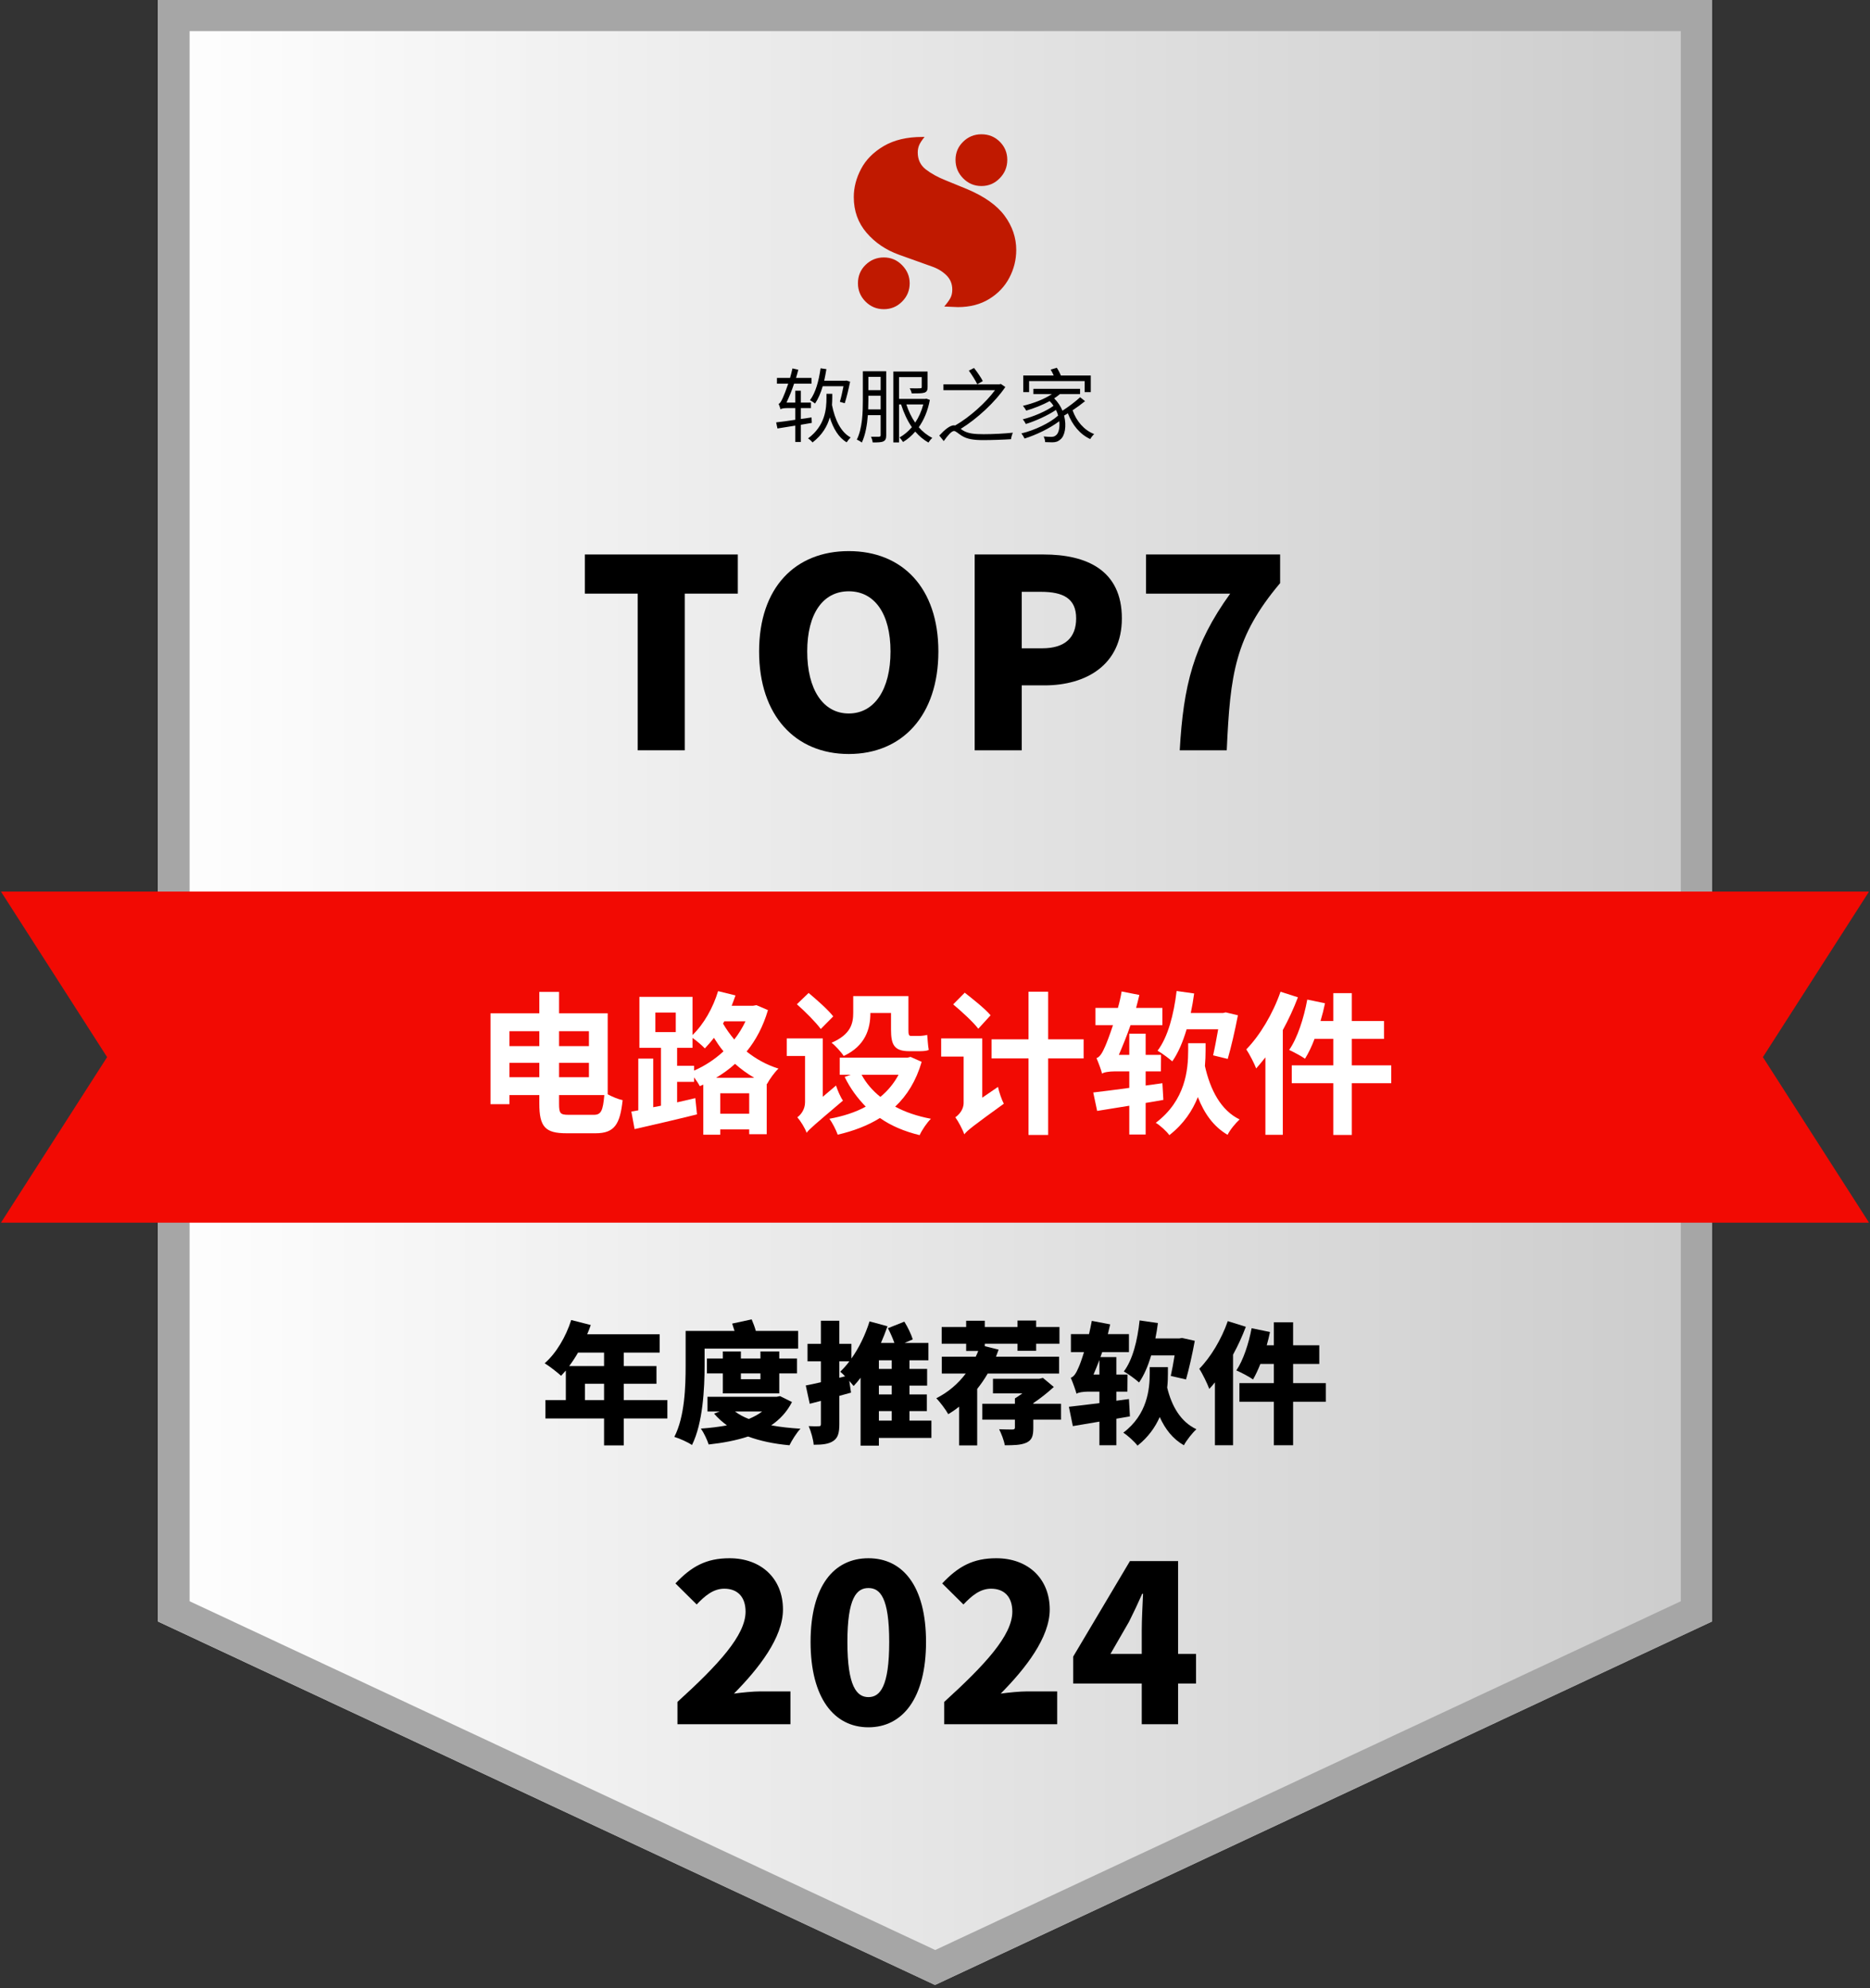
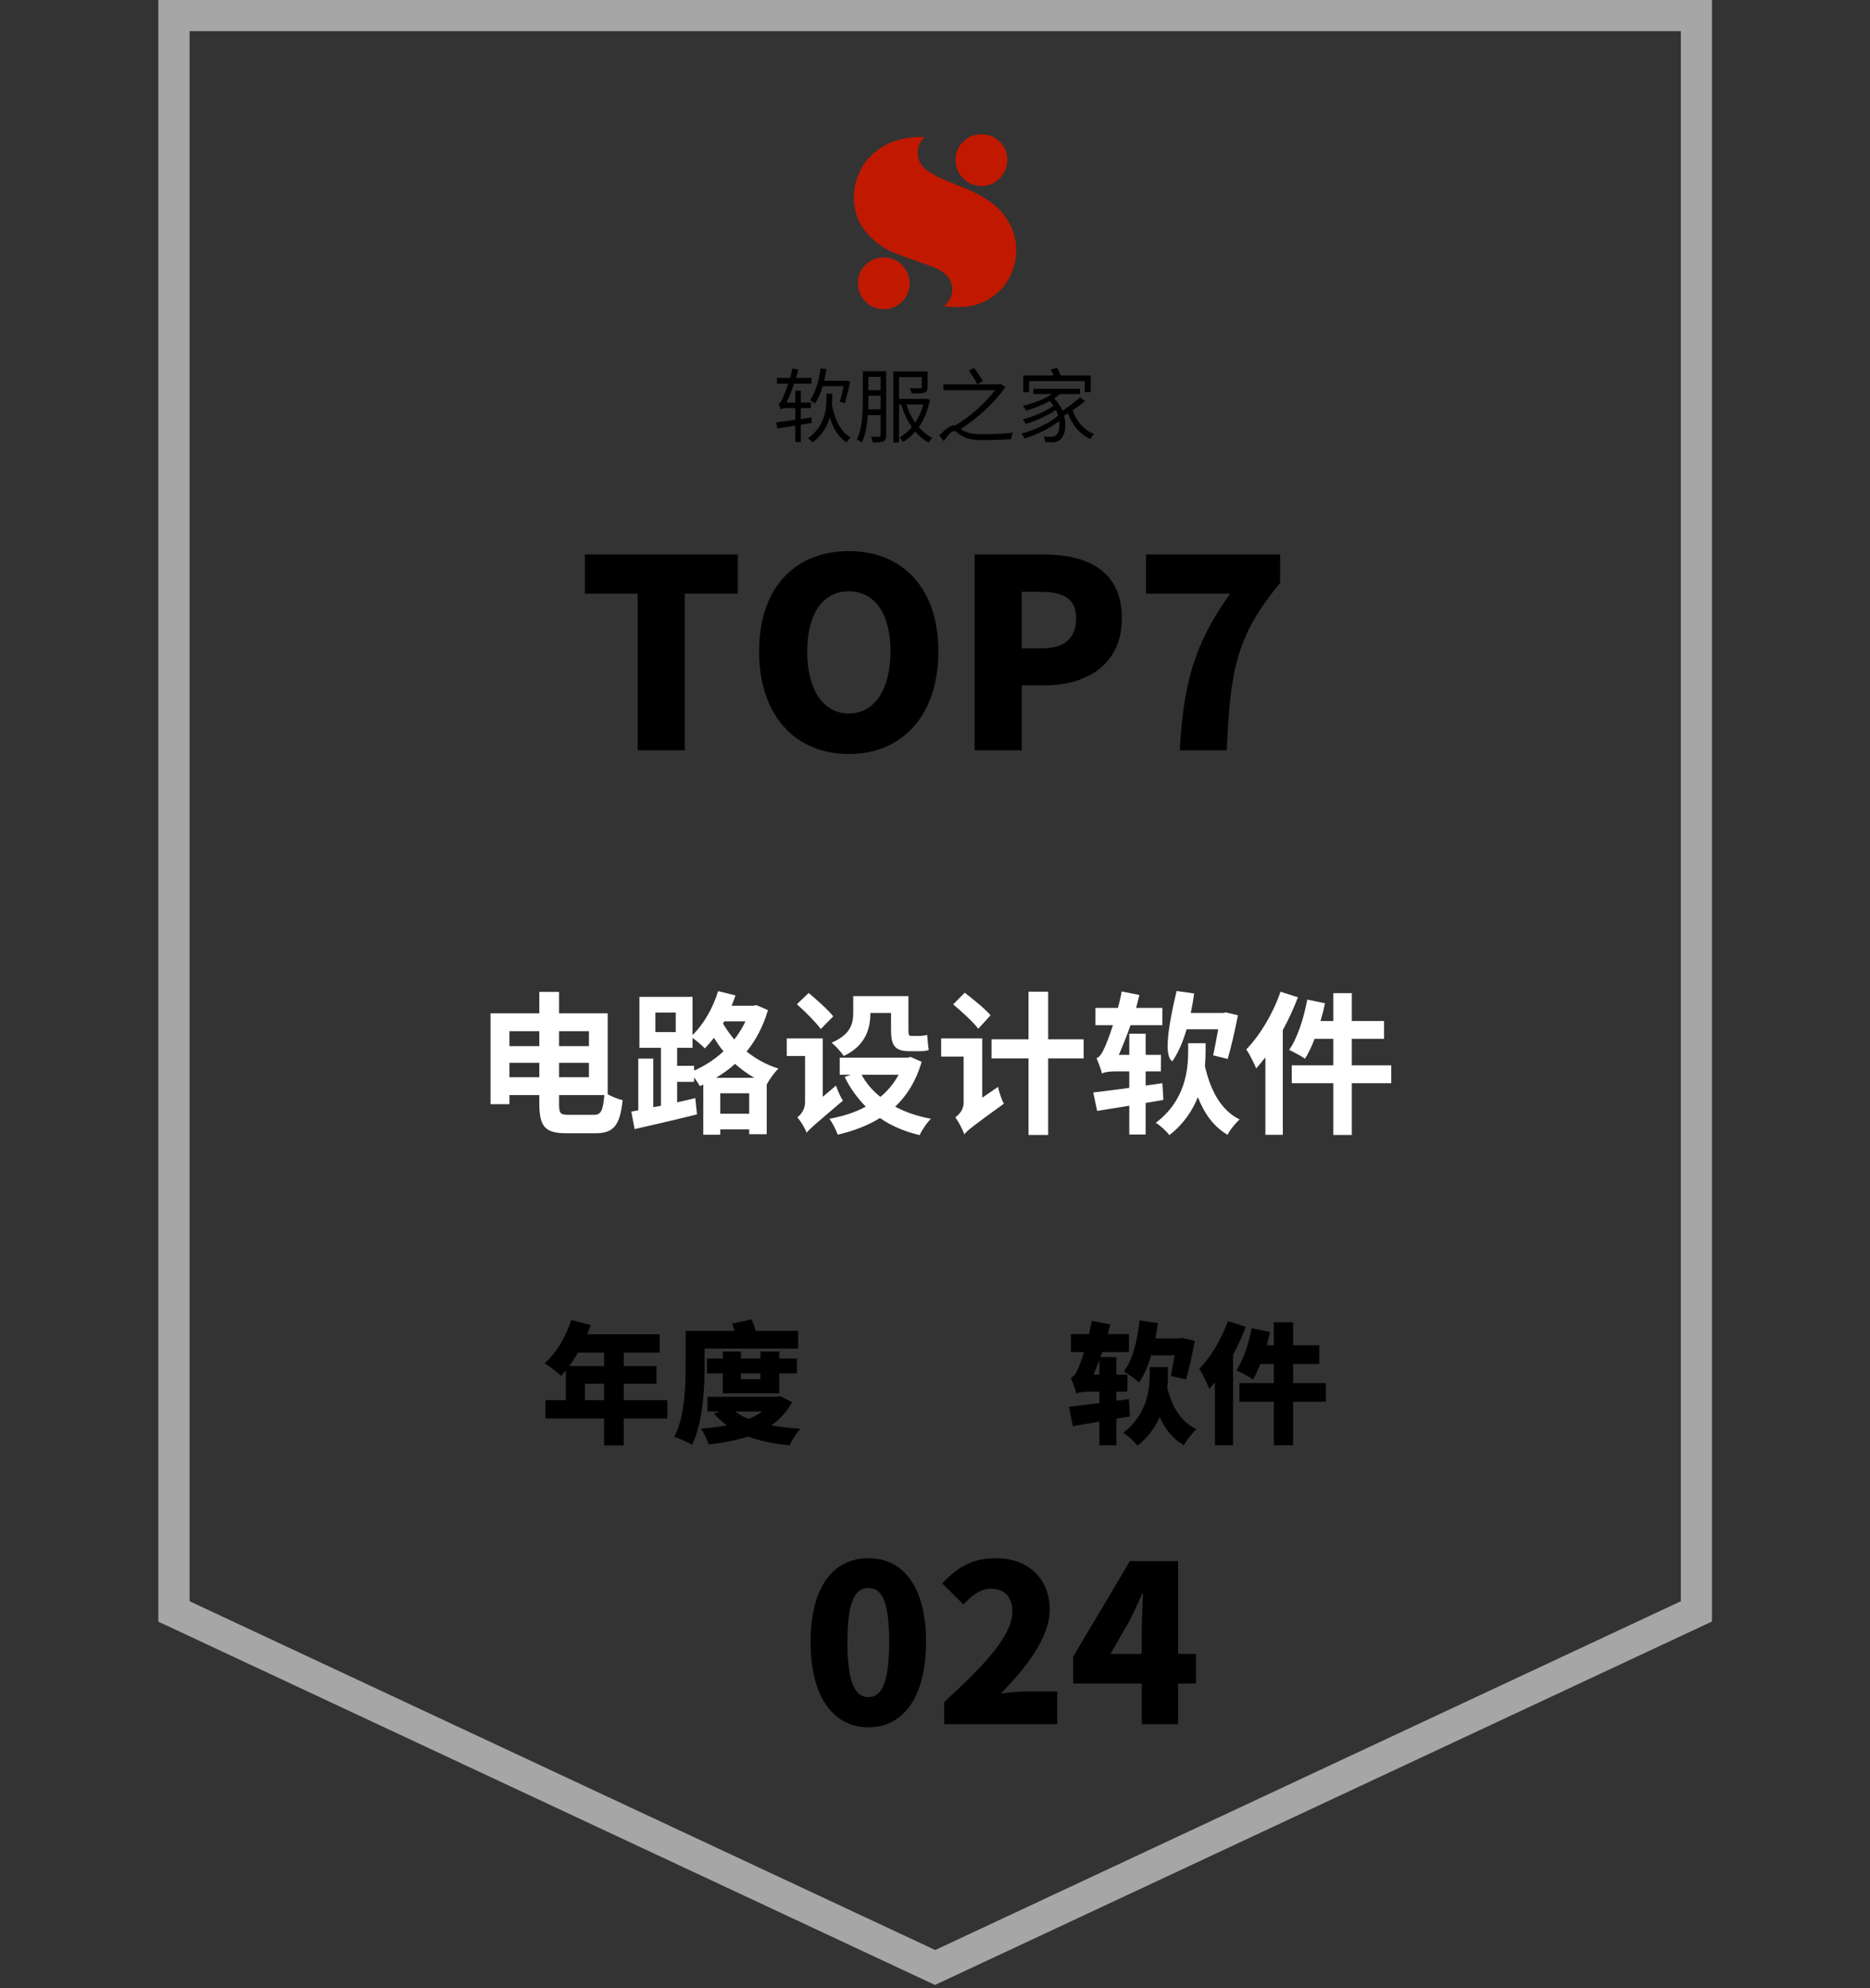
<svg xmlns="http://www.w3.org/2000/svg" width="600" zoomAndPan="magnify" viewBox="0 0 450 478.5" height="638" preserveAspectRatio="xMidYMid meet" version="1.0">
  <rect x="0" y="0" width="450" height="478.5" fill="#333333" stroke="none" />
  <defs>
    <g />
    <clipPath id="3925edf6fc">
      <path d="M 38.035 0 L 411.965 0 L 411.965 477.637 L 38.035 477.637 Z M 38.035 0 " clip-rule="nonzero" />
    </clipPath>
    <clipPath id="9d8c0208f7">
-       <path d="M 411.965 390.242 L 411.965 0 L 38.035 0 L 38.035 390.242 L 225 477.711 Z M 411.965 390.242 " clip-rule="nonzero" />
-     </clipPath>
+       </clipPath>
    <linearGradient x1="163.525" gradientTransform="matrix(0, 1.461, -1.461, 0, 411.964, -0.001)" y1="0" x2="163.525" gradientUnits="userSpaceOnUse" y2="256" id="e4837efa80">
      <stop stop-opacity="1" stop-color="rgb(79.999%, 79.999%, 79.999%)" offset="0" />
      <stop stop-opacity="1" stop-color="rgb(80.154%, 80.154%, 80.154%)" offset="0.016" />
      <stop stop-opacity="1" stop-color="rgb(80.467%, 80.467%, 80.467%)" offset="0.031" />
      <stop stop-opacity="1" stop-color="rgb(80.78%, 80.78%, 80.78%)" offset="0.047" />
      <stop stop-opacity="1" stop-color="rgb(81.093%, 81.093%, 81.093%)" offset="0.062" />
      <stop stop-opacity="1" stop-color="rgb(81.406%, 81.406%, 81.406%)" offset="0.078" />
      <stop stop-opacity="1" stop-color="rgb(81.717%, 81.717%, 81.717%)" offset="0.094" />
      <stop stop-opacity="1" stop-color="rgb(82.03%, 82.03%, 82.03%)" offset="0.109" />
      <stop stop-opacity="1" stop-color="rgb(82.343%, 82.343%, 82.343%)" offset="0.125" />
      <stop stop-opacity="1" stop-color="rgb(82.655%, 82.655%, 82.655%)" offset="0.141" />
      <stop stop-opacity="1" stop-color="rgb(82.968%, 82.968%, 82.968%)" offset="0.156" />
      <stop stop-opacity="1" stop-color="rgb(83.279%, 83.279%, 83.279%)" offset="0.172" />
      <stop stop-opacity="1" stop-color="rgb(83.592%, 83.592%, 83.592%)" offset="0.188" />
      <stop stop-opacity="1" stop-color="rgb(83.905%, 83.905%, 83.905%)" offset="0.203" />
      <stop stop-opacity="1" stop-color="rgb(84.218%, 84.218%, 84.218%)" offset="0.219" />
      <stop stop-opacity="1" stop-color="rgb(84.531%, 84.531%, 84.531%)" offset="0.234" />
      <stop stop-opacity="1" stop-color="rgb(84.842%, 84.842%, 84.842%)" offset="0.25" />
      <stop stop-opacity="1" stop-color="rgb(85.155%, 85.155%, 85.155%)" offset="0.266" />
      <stop stop-opacity="1" stop-color="rgb(85.468%, 85.468%, 85.468%)" offset="0.281" />
      <stop stop-opacity="1" stop-color="rgb(85.78%, 85.78%, 85.78%)" offset="0.297" />
      <stop stop-opacity="1" stop-color="rgb(86.093%, 86.093%, 86.093%)" offset="0.312" />
      <stop stop-opacity="1" stop-color="rgb(86.404%, 86.404%, 86.404%)" offset="0.328" />
      <stop stop-opacity="1" stop-color="rgb(86.717%, 86.717%, 86.717%)" offset="0.344" />
      <stop stop-opacity="1" stop-color="rgb(87.03%, 87.03%, 87.03%)" offset="0.359" />
      <stop stop-opacity="1" stop-color="rgb(87.343%, 87.343%, 87.343%)" offset="0.375" />
      <stop stop-opacity="1" stop-color="rgb(87.656%, 87.656%, 87.656%)" offset="0.391" />
      <stop stop-opacity="1" stop-color="rgb(87.967%, 87.967%, 87.967%)" offset="0.406" />
      <stop stop-opacity="1" stop-color="rgb(88.28%, 88.28%, 88.28%)" offset="0.422" />
      <stop stop-opacity="1" stop-color="rgb(88.593%, 88.593%, 88.593%)" offset="0.438" />
      <stop stop-opacity="1" stop-color="rgb(88.905%, 88.905%, 88.905%)" offset="0.453" />
      <stop stop-opacity="1" stop-color="rgb(89.218%, 89.218%, 89.218%)" offset="0.469" />
      <stop stop-opacity="1" stop-color="rgb(89.529%, 89.529%, 89.529%)" offset="0.484" />
      <stop stop-opacity="1" stop-color="rgb(89.842%, 89.842%, 89.842%)" offset="0.5" />
      <stop stop-opacity="1" stop-color="rgb(90.155%, 90.155%, 90.155%)" offset="0.516" />
      <stop stop-opacity="1" stop-color="rgb(90.468%, 90.468%, 90.468%)" offset="0.531" />
      <stop stop-opacity="1" stop-color="rgb(90.781%, 90.781%, 90.781%)" offset="0.547" />
      <stop stop-opacity="1" stop-color="rgb(91.092%, 91.092%, 91.092%)" offset="0.562" />
      <stop stop-opacity="1" stop-color="rgb(91.405%, 91.405%, 91.405%)" offset="0.578" />
      <stop stop-opacity="1" stop-color="rgb(91.718%, 91.718%, 91.718%)" offset="0.594" />
      <stop stop-opacity="1" stop-color="rgb(92.03%, 92.03%, 92.03%)" offset="0.609" />
      <stop stop-opacity="1" stop-color="rgb(92.343%, 92.343%, 92.343%)" offset="0.625" />
      <stop stop-opacity="1" stop-color="rgb(92.654%, 92.654%, 92.654%)" offset="0.641" />
      <stop stop-opacity="1" stop-color="rgb(92.967%, 92.967%, 92.967%)" offset="0.656" />
      <stop stop-opacity="1" stop-color="rgb(93.28%, 93.28%, 93.28%)" offset="0.672" />
      <stop stop-opacity="1" stop-color="rgb(93.593%, 93.593%, 93.593%)" offset="0.688" />
      <stop stop-opacity="1" stop-color="rgb(93.904%, 93.904%, 93.904%)" offset="0.703" />
      <stop stop-opacity="1" stop-color="rgb(94.217%, 94.217%, 94.217%)" offset="0.719" />
      <stop stop-opacity="1" stop-color="rgb(94.53%, 94.53%, 94.53%)" offset="0.734" />
      <stop stop-opacity="1" stop-color="rgb(94.843%, 94.843%, 94.843%)" offset="0.75" />
      <stop stop-opacity="1" stop-color="rgb(95.155%, 95.155%, 95.155%)" offset="0.766" />
      <stop stop-opacity="1" stop-color="rgb(95.467%, 95.467%, 95.467%)" offset="0.781" />
      <stop stop-opacity="1" stop-color="rgb(95.779%, 95.779%, 95.779%)" offset="0.797" />
      <stop stop-opacity="1" stop-color="rgb(96.092%, 96.092%, 96.092%)" offset="0.812" />
      <stop stop-opacity="1" stop-color="rgb(96.405%, 96.405%, 96.405%)" offset="0.828" />
      <stop stop-opacity="1" stop-color="rgb(96.718%, 96.718%, 96.718%)" offset="0.844" />
      <stop stop-opacity="1" stop-color="rgb(97.029%, 97.029%, 97.029%)" offset="0.859" />
      <stop stop-opacity="1" stop-color="rgb(97.342%, 97.342%, 97.342%)" offset="0.875" />
      <stop stop-opacity="1" stop-color="rgb(97.655%, 97.655%, 97.655%)" offset="0.891" />
      <stop stop-opacity="1" stop-color="rgb(97.968%, 97.968%, 97.968%)" offset="0.906" />
      <stop stop-opacity="1" stop-color="rgb(98.28%, 98.28%, 98.28%)" offset="0.922" />
      <stop stop-opacity="1" stop-color="rgb(98.592%, 98.592%, 98.592%)" offset="0.938" />
      <stop stop-opacity="1" stop-color="rgb(98.904%, 98.904%, 98.904%)" offset="0.953" />
      <stop stop-opacity="1" stop-color="rgb(99.217%, 99.217%, 99.217%)" offset="0.969" />
      <stop stop-opacity="1" stop-color="rgb(99.53%, 99.53%, 99.53%)" offset="0.984" />
      <stop stop-opacity="1" stop-color="rgb(99.843%, 99.843%, 99.843%)" offset="1" />
    </linearGradient>
    <clipPath id="2f9d067ce7">
      <path d="M 38.105 0 L 411.965 0 L 411.965 478 L 38.105 478 Z M 38.105 0 " clip-rule="nonzero" />
    </clipPath>
    <clipPath id="1bbe1272a8">
      <path d="M 411.965 390.242 L 411.965 0 L 38.035 0 L 38.035 390.242 L 225 477.707 Z M 411.965 390.242 " clip-rule="nonzero" />
    </clipPath>
    <clipPath id="037a71ba4d">
      <path d="M 0.234 214.57 L 449.766 214.57 L 449.766 294.25 L 0.234 294.25 Z M 0.234 214.57 " clip-rule="nonzero" />
    </clipPath>
    <clipPath id="8433180d7d">
-       <path d="M 449.766 214.57 L 0.234 214.57 L 25.773 254.41 L 0.234 294.25 L 449.766 294.25 L 424.227 254.41 Z M 449.766 214.57 " clip-rule="nonzero" />
-     </clipPath>
+       </clipPath>
  </defs>
  <g clip-path="url(#3925edf6fc)">
    <g clip-path="url(#9d8c0208f7)">
      <path fill="url(#e4837efa80)" d="M 411.965 0 L 38.035 0 L 38.035 477.637 L 411.965 477.637 Z M 411.965 0 " fill-rule="nonzero" />
    </g>
  </g>
  <g clip-path="url(#2f9d067ce7)">
    <g clip-path="url(#1bbe1272a8)">
      <path stroke-linecap="butt" transform="matrix(0, 0.749, -0.749, 0, 411.964, 0)" fill="none" stroke-linejoin="miter" d="M 520.866 -0.001 L -0.001 -0.001 L -0.001 499.092 L 520.866 499.092 L 637.608 249.545 Z M 520.866 -0.001 " stroke="#a6a6a6" stroke-width="20" stroke-opacity="1" stroke-miterlimit="4" />
    </g>
  </g>
  <g clip-path="url(#037a71ba4d)">
    <g clip-path="url(#8433180d7d)">
      <path fill="#f20a03" d="M 0.234 214.57 L 449.691 214.57 L 449.691 294.25 L 0.234 294.25 Z M 0.234 214.57 " fill-opacity="1" fill-rule="nonzero" />
    </g>
  </g>
  <g fill="#000000" fill-opacity="1">
    <g transform="translate(138.907, 180.57)">
      <g>
        <path d="M 14.547 0 L 25.875 0 L 25.875 -37.703 L 38.641 -37.703 L 38.641 -47.125 L 1.828 -47.125 L 1.828 -37.703 L 14.547 -37.703 Z M 14.547 0 " />
      </g>
    </g>
  </g>
  <g fill="#000000" fill-opacity="1">
    <g transform="translate(179.39, 180.57)">
      <g>
        <path d="M 24.859 0.891 C 37.703 0.891 46.422 -8.344 46.422 -23.781 C 46.422 -39.156 37.703 -47.938 24.859 -47.938 C 12.016 -47.938 3.281 -39.219 3.281 -23.781 C 3.281 -8.344 12.016 0.891 24.859 0.891 Z M 24.859 -8.859 C 18.656 -8.859 14.859 -14.672 14.859 -23.781 C 14.859 -32.891 18.656 -38.266 24.859 -38.266 C 31.062 -38.266 34.906 -32.891 34.906 -23.781 C 34.906 -14.672 31.062 -8.859 24.859 -8.859 Z M 24.859 -8.859 " />
      </g>
    </g>
  </g>
  <g fill="#000000" fill-opacity="1">
    <g transform="translate(229.109, 180.57)">
      <g>
        <path d="M 5.438 0 L 16.766 0 L 16.766 -15.625 L 22.266 -15.625 C 32.25 -15.625 40.859 -20.562 40.859 -31.75 C 40.859 -43.391 32.328 -47.125 22.016 -47.125 L 5.438 -47.125 Z M 16.766 -24.547 L 16.766 -38.141 L 21.375 -38.141 C 26.812 -38.141 29.859 -36.5 29.859 -31.75 C 29.859 -27.141 27.203 -24.547 21.688 -24.547 Z M 16.766 -24.547 " />
      </g>
    </g>
  </g>
  <g fill="#000000" fill-opacity="1">
    <g transform="translate(272.566, 180.57)">
      <g>
        <path d="M 11.328 0 L 22.641 0 C 23.469 -18.406 24.609 -27.328 35.484 -40.234 L 35.484 -47.125 L 3.219 -47.125 L 3.219 -37.703 L 23.469 -37.703 C 14.609 -25.422 12.203 -15.5 11.328 0 Z M 11.328 0 " />
      </g>
    </g>
  </g>
  <g fill="#ffffff" fill-opacity="1">
    <g transform="translate(113.846, 269.922)">
      <g>
        <path d="M 22.984 -1.625 C 20.938 -1.625 20.688 -2 20.688 -4.297 L 20.688 -6.375 L 31.578 -6.375 C 31.25 -2.594 30.797 -1.625 29.062 -1.625 Z M 8.75 -10.672 L 8.75 -14.125 L 15.938 -14.125 L 15.938 -10.672 Z M 15.938 -21.75 L 15.938 -18.156 L 8.75 -18.156 L 8.75 -21.75 Z M 27.875 -14.125 L 27.875 -10.672 L 20.688 -10.672 L 20.688 -14.125 Z M 27.875 -21.75 L 27.875 -18.156 L 20.688 -18.156 L 20.688 -21.75 Z M 32.391 -26.062 L 20.688 -26.062 L 20.688 -31.203 L 15.938 -31.203 L 15.938 -26.062 L 4.188 -26.062 L 4.188 -4.188 L 8.75 -4.188 L 8.75 -6.375 L 15.938 -6.375 L 15.938 -4.344 C 15.938 1.297 17.375 2.812 22.453 2.812 L 29.5 2.812 C 34.016 2.812 35.359 0.672 35.984 -5.156 C 34.906 -5.375 33.5 -5.969 32.391 -6.562 Z M 32.391 -26.062 " />
      </g>
    </g>
  </g>
  <g fill="#ffffff" fill-opacity="1">
    <g transform="translate(150.897, 269.922)">
      <g>
        <path d="M 21.422 -10.531 C 23.047 -11.531 24.578 -12.594 25.984 -13.891 C 27.391 -12.641 28.906 -11.531 30.609 -10.531 Z M 22.422 -1.891 L 22.422 -6.812 L 29.391 -6.812 L 29.391 -1.891 Z M 16.125 -13.422 L 12.047 -13.422 L 12.047 -17.75 L 15.75 -17.75 L 15.75 -20.125 C 16.75 -19.453 18.094 -18.266 18.719 -17.609 C 19.453 -18.391 20.203 -19.234 20.906 -20.156 C 21.578 -19.094 22.312 -17.969 23.203 -16.906 C 21.125 -14.969 18.672 -13.375 16.125 -12.266 Z M 6.812 -26.234 L 11.719 -26.234 L 11.719 -21.531 L 6.812 -21.531 Z M 28.5 -24.125 C 27.766 -22.578 26.875 -21.125 25.797 -19.75 C 24.75 -21.016 23.828 -22.312 23.094 -23.578 L 23.391 -24.125 Z M 31.125 -28.016 L 30.359 -27.875 L 25.172 -27.875 C 25.5 -28.688 25.797 -29.531 26.094 -30.359 L 21.906 -31.391 C 20.688 -27.359 18.453 -23.422 15.75 -20.828 L 15.75 -30.016 L 2.969 -30.016 L 2.969 -17.75 L 8.156 -17.75 L 8.156 -3.812 L 6.297 -3.453 L 6.297 -15.156 L 2.703 -15.156 L 2.703 -2.703 L 1.031 -2.406 L 1.812 1.812 C 6 0.859 11.641 -0.438 16.828 -1.734 L 16.422 -5.641 L 12.047 -4.625 L 12.047 -9.562 L 16.125 -9.562 L 16.125 -10.641 C 16.641 -9.938 17.203 -9.125 17.5 -8.531 L 18.344 -8.891 L 18.344 3.156 L 22.422 3.156 L 22.422 1.891 L 29.391 1.891 L 29.391 3.047 L 33.609 3.047 L 33.609 -9.078 L 33.688 -9.047 C 34.281 -10.188 35.547 -11.938 36.438 -12.75 C 33.469 -13.672 30.906 -15.156 28.766 -16.859 C 31.016 -19.609 32.766 -22.938 33.906 -26.828 Z M 31.125 -28.016 " />
      </g>
    </g>
  </g>
  <g fill="#ffffff" fill-opacity="1">
    <g transform="translate(187.948, 269.922)">
      <g>
        <path d="M 21.5 -26.125 L 26.469 -26.125 L 26.469 -22.156 C 26.469 -18.5 27.203 -16.938 30.875 -16.938 L 33.25 -16.938 C 34.062 -16.938 34.953 -16.969 35.547 -17.234 C 35.359 -18.234 35.281 -19.75 35.172 -20.859 C 34.688 -20.719 33.766 -20.609 33.172 -20.609 L 31.281 -20.609 C 30.719 -20.609 30.656 -21.047 30.656 -22.125 L 30.656 -30.203 L 17.375 -30.203 L 17.375 -26.203 C 17.375 -23.641 16.828 -20.984 12.156 -18.969 C 12.969 -18.391 14.562 -16.641 15.078 -15.781 C 20.344 -18.234 21.5 -22.391 21.5 -26.062 Z M 12.562 -25.312 C 11.344 -26.906 8.594 -29.312 6.641 -30.953 L 3.812 -28.234 C 5.781 -26.5 8.375 -23.906 9.562 -22.281 Z M 10.047 -5.969 L 10.047 -20.016 L 1.375 -20.016 L 1.375 -15.781 L 5.781 -15.781 L 5.781 -4.672 C 5.781 -2.891 4.75 -1.625 3.922 -1.031 C 4.672 -0.188 5.812 1.625 6.156 2.703 C 6.812 1.812 8.047 0.781 14.906 -5.047 C 14.344 -5.812 13.609 -7.484 13.234 -8.672 Z M 28.281 -11.266 C 27.172 -9.188 25.688 -7.406 23.906 -5.938 C 22.016 -7.453 20.453 -9.266 19.391 -11.266 Z M 31.172 -15.562 L 30.422 -15.375 L 14.125 -15.375 L 14.125 -11.266 L 16.797 -11.266 L 15.312 -10.75 C 16.641 -8 18.391 -5.641 20.391 -3.594 C 17.828 -2.188 14.859 -1.266 11.641 -0.672 C 12.344 0.266 13.234 2 13.641 3.156 C 17.422 2.266 20.828 1 23.797 -0.859 C 26.5 1.031 29.688 2.375 33.359 3.266 C 33.906 2.031 35.094 0.297 36.062 -0.672 C 32.797 -1.297 29.906 -2.266 27.469 -3.594 C 30.312 -6.266 32.5 -9.781 33.844 -14.375 Z M 31.172 -15.562 " />
      </g>
    </g>
  </g>
  <g fill="#ffffff" fill-opacity="1">
    <g transform="translate(224.999, 269.922)">
      <g>
        <path d="M 13.375 -25.578 C 12.078 -27.125 9.188 -29.422 7.156 -31.016 L 4.375 -28.203 C 6.453 -26.469 9.156 -23.984 10.422 -22.344 Z M 11.375 -5.75 L 11.375 -20.016 L 1.484 -20.016 L 1.484 -15.641 L 6.891 -15.641 L 6.891 -4.484 C 6.891 -2.812 5.703 -1.594 4.891 -1.031 C 5.594 -0.078 6.672 1.922 7.047 3.078 C 7.75 2.156 9.125 1.078 16.562 -4.297 C 16.078 -5.188 15.422 -7.078 15.156 -8.344 Z M 35.766 -19.797 L 27.234 -19.797 L 27.234 -31.25 L 22.5 -31.25 L 22.5 -19.797 L 13.609 -19.797 L 13.609 -15.203 L 22.5 -15.203 L 22.5 3.219 L 27.234 3.219 L 27.234 -15.203 L 35.766 -15.203 Z M 35.766 -19.797 " />
      </g>
    </g>
  </g>
  <g fill="#ffffff" fill-opacity="1">
    <g transform="translate(262.05, 269.922)">
      <g>
-         <path d="M 31.094 -22.203 C 30.688 -19.906 30.25 -17.562 29.875 -15.938 L 33.391 -15.078 C 34.172 -17.75 35.141 -21.906 35.844 -25.578 L 32.906 -26.281 L 32.25 -26.125 L 24.5 -26.125 C 24.828 -27.688 25.094 -29.203 25.312 -30.828 L 21.094 -31.422 C 20.422 -25.797 19.016 -20.344 16.5 -17.047 C 17.5 -16.5 19.312 -15.156 20.047 -14.484 C 21.5 -16.562 22.609 -19.203 23.5 -22.203 Z M 17.672 -9.234 L 13.641 -8.672 L 13.641 -12.078 L 17.312 -12.078 L 17.344 -16.047 L 13.641 -16.047 L 13.641 -21.156 L 9.703 -21.156 L 9.703 -16.047 L 7.188 -16.047 C 8.109 -18.203 9.125 -20.641 10 -23.203 L 17.672 -23.203 L 17.672 -27.359 L 11.344 -27.359 C 11.641 -28.391 11.859 -29.422 12.125 -30.469 L 7.859 -31.312 C 7.641 -29.984 7.344 -28.688 6.969 -27.359 L 1.562 -27.359 L 1.562 -23.203 L 5.781 -23.203 C 5 -20.828 4.266 -18.938 3.922 -18.156 C 3.219 -16.531 2.625 -15.531 1.812 -15.266 C 2.266 -14.234 2.969 -12.344 3.156 -11.531 C 3.484 -11.859 4.891 -12.078 6.188 -12.078 L 9.703 -12.078 L 9.703 -8.109 C 6.453 -7.672 3.406 -7.266 1.031 -7 L 1.969 -2.562 L 9.703 -3.812 L 9.703 3.109 L 13.641 3.109 L 13.641 -4.484 C 15.078 -4.703 16.5 -4.969 17.906 -5.219 Z M 28.062 -18.859 L 23.875 -18.859 L 23.875 -17.156 C 23.875 -12.453 23.234 -5.109 16.078 0.297 C 17.125 0.922 18.672 2.328 19.344 3.266 C 22.828 0.562 24.938 -2.703 26.203 -5.891 C 27.766 -1.922 29.984 1.219 33.359 3.188 C 33.906 2.031 35.281 0.375 36.25 -0.516 C 31.719 -2.703 29.172 -7.672 27.906 -13.375 C 28.016 -14.672 28.062 -15.938 28.062 -17.047 Z M 28.062 -18.859 " />
+         <path d="M 31.094 -22.203 C 30.688 -19.906 30.25 -17.562 29.875 -15.938 L 33.391 -15.078 C 34.172 -17.75 35.141 -21.906 35.844 -25.578 L 32.906 -26.281 L 32.25 -26.125 L 24.5 -26.125 C 24.828 -27.688 25.094 -29.203 25.312 -30.828 L 21.094 -31.422 C 17.5 -16.5 19.312 -15.156 20.047 -14.484 C 21.5 -16.562 22.609 -19.203 23.5 -22.203 Z M 17.672 -9.234 L 13.641 -8.672 L 13.641 -12.078 L 17.312 -12.078 L 17.344 -16.047 L 13.641 -16.047 L 13.641 -21.156 L 9.703 -21.156 L 9.703 -16.047 L 7.188 -16.047 C 8.109 -18.203 9.125 -20.641 10 -23.203 L 17.672 -23.203 L 17.672 -27.359 L 11.344 -27.359 C 11.641 -28.391 11.859 -29.422 12.125 -30.469 L 7.859 -31.312 C 7.641 -29.984 7.344 -28.688 6.969 -27.359 L 1.562 -27.359 L 1.562 -23.203 L 5.781 -23.203 C 5 -20.828 4.266 -18.938 3.922 -18.156 C 3.219 -16.531 2.625 -15.531 1.812 -15.266 C 2.266 -14.234 2.969 -12.344 3.156 -11.531 C 3.484 -11.859 4.891 -12.078 6.188 -12.078 L 9.703 -12.078 L 9.703 -8.109 C 6.453 -7.672 3.406 -7.266 1.031 -7 L 1.969 -2.562 L 9.703 -3.812 L 9.703 3.109 L 13.641 3.109 L 13.641 -4.484 C 15.078 -4.703 16.5 -4.969 17.906 -5.219 Z M 28.062 -18.859 L 23.875 -18.859 L 23.875 -17.156 C 23.875 -12.453 23.234 -5.109 16.078 0.297 C 17.125 0.922 18.672 2.328 19.344 3.266 C 22.828 0.562 24.938 -2.703 26.203 -5.891 C 27.766 -1.922 29.984 1.219 33.359 3.188 C 33.906 2.031 35.281 0.375 36.25 -0.516 C 31.719 -2.703 29.172 -7.672 27.906 -13.375 C 28.016 -14.672 28.062 -15.938 28.062 -17.047 Z M 28.062 -18.859 " />
      </g>
    </g>
  </g>
  <g fill="#ffffff" fill-opacity="1">
    <g transform="translate(299.101, 269.922)">
      <g>
        <path d="M 9.047 -31.25 C 7.234 -25.984 4.078 -20.719 0.812 -17.375 C 1.562 -16.266 2.781 -13.891 3.188 -12.781 C 3.922 -13.609 4.672 -14.531 5.406 -15.453 L 5.406 3.188 L 9.594 3.188 L 9.594 -22.016 C 11 -24.578 12.234 -27.281 13.234 -29.906 Z M 35.688 -13.531 L 26.203 -13.531 L 26.203 -19.906 L 33.953 -19.906 L 33.953 -24.203 L 26.203 -24.203 L 26.203 -30.906 L 21.75 -30.906 L 21.75 -24.203 L 18.672 -24.203 C 19.094 -25.609 19.453 -27.016 19.75 -28.469 L 15.484 -29.359 C 14.641 -24.828 13.125 -20.125 11.125 -17.234 C 12.188 -16.75 14.125 -15.719 14.938 -15.125 C 15.75 -16.422 16.562 -18.094 17.234 -19.906 L 21.75 -19.906 L 21.75 -13.531 L 11.75 -13.531 L 11.75 -9.234 L 21.75 -9.234 L 21.75 3.219 L 26.203 3.219 L 26.203 -9.234 L 35.688 -9.234 Z M 35.688 -13.531 " />
      </g>
    </g>
  </g>
  <g fill="#000000" fill-opacity="1">
    <g transform="translate(130.114, 344.856)">
      <g>
        <path d="M 10.656 -7.906 L 10.656 -11.828 L 15.25 -11.828 L 15.25 -7.906 Z M 15.25 -19.328 L 15.25 -16.094 L 6.859 -16.094 C 7.594 -17.078 8.312 -18.156 8.984 -19.328 Z M 30.484 -7.906 L 19.984 -7.906 L 19.984 -11.828 L 27.859 -11.828 L 27.859 -16.094 L 19.984 -16.094 L 19.984 -19.328 L 28.625 -19.328 L 28.625 -23.75 L 11.188 -23.75 C 11.516 -24.484 11.797 -25.234 12.047 -25.969 L 7.344 -27.172 C 6.078 -23.156 3.703 -19.141 0.953 -16.766 C 2.062 -16.094 4.016 -14.578 4.906 -13.75 C 5.281 -14.141 5.656 -14.578 6.047 -15.016 L 6.047 -7.906 L 1.141 -7.906 L 1.141 -3.484 L 15.25 -3.484 L 15.25 3 L 19.984 3 L 19.984 -3.484 L 30.484 -3.484 Z M 30.484 -7.906 " />
      </g>
    </g>
  </g>
  <g fill="#000000" fill-opacity="1">
    <g transform="translate(161.742, 344.856)">
      <g>
        <path d="M 7.812 -20.297 L 30.328 -20.297 L 30.328 -24.547 L 20.141 -24.547 C 19.891 -25.453 19.516 -26.469 19.141 -27.328 L 14.453 -26.312 C 14.641 -25.781 14.828 -25.172 15.016 -24.547 L 3.25 -24.547 L 3.25 -16.156 C 3.25 -11.266 3.062 -3.953 0.531 0.953 C 1.734 1.297 3.828 2.25 4.781 2.906 C 7.406 -2.375 7.812 -10.688 7.812 -16.188 Z M 21.25 -14.328 L 21.25 -12.938 L 16.547 -12.938 L 16.547 -14.328 Z M 25.781 -9.516 L 25.781 -14.328 L 30.047 -14.328 L 30.047 -17.906 L 25.781 -17.906 L 25.781 -19.609 L 21.25 -19.609 L 21.25 -17.906 L 16.547 -17.906 L 16.547 -19.609 L 12.203 -19.609 L 12.203 -17.906 L 8.375 -17.906 L 8.375 -14.328 L 12.203 -14.328 L 12.203 -9.516 Z M 21.656 -5.156 C 20.75 -4.453 19.641 -3.859 18.438 -3.359 C 17.172 -3.859 16.062 -4.453 15.141 -5.156 Z M 25.969 -8.859 L 25.172 -8.703 L 8.5 -8.703 L 8.5 -5.156 L 11.453 -5.156 L 10.094 -4.656 C 11 -3.578 12.047 -2.656 13.188 -1.828 C 11.266 -1.453 9.141 -1.203 6.922 -1.047 C 7.625 -0.062 8.438 1.672 8.797 2.781 C 12.234 2.406 15.438 1.797 18.281 0.859 C 21.156 1.922 24.453 2.625 28.234 2.969 C 28.812 1.797 29.953 -0.062 30.891 -1.016 C 28.375 -1.172 26 -1.422 23.844 -1.828 C 25.938 -3.25 27.641 -5.094 28.844 -7.438 Z M 25.969 -8.859 " />
      </g>
    </g>
  </g>
  <g fill="#000000" fill-opacity="1">
    <g transform="translate(193.37, 344.856)">
      <g>
-         <path d="M 18.125 -5.25 L 21.219 -5.25 L 21.219 -2.969 L 18.125 -2.969 Z M 21.219 -15.406 L 18.125 -15.406 L 18.125 -17.484 L 21.219 -17.484 Z M 21.219 -9.266 L 18.125 -9.266 L 18.125 -11.391 L 21.219 -11.391 Z M 8.609 -13.281 L 8.609 -17.234 L 11.031 -17.234 C 10.344 -16.312 9.578 -15.469 8.828 -14.734 C 9.172 -14.453 9.578 -14.078 10 -13.625 Z M 30.766 -2.969 L 25.484 -2.969 L 25.484 -5.25 L 29.672 -5.25 L 29.672 -9.266 L 25.484 -9.266 L 25.484 -11.391 L 29.734 -11.391 L 29.734 -15.406 L 25.484 -15.406 L 25.484 -17.484 L 30.047 -17.484 L 30.047 -21.656 L 24.312 -21.656 L 26.281 -22.516 C 25.906 -23.719 25.078 -25.484 24.25 -26.781 L 20.297 -25.203 C 20.875 -24.125 21.469 -22.766 21.859 -21.656 L 18.625 -21.656 C 19.203 -22.984 19.734 -24.344 20.203 -25.672 L 15.875 -26.844 C 14.891 -23.656 13.344 -20.469 11.516 -17.906 L 11.516 -21.438 L 8.609 -21.438 L 8.609 -27 L 4.172 -27 L 4.172 -21.438 L 0.953 -21.438 L 0.953 -17.234 L 4.172 -17.234 L 4.172 -12.203 C 2.812 -11.891 1.578 -11.609 0.531 -11.422 L 1.484 -7.016 L 4.172 -7.719 L 4.172 -2.156 C 4.172 -1.703 4.047 -1.609 3.672 -1.609 C 3.281 -1.578 2.219 -1.578 1.234 -1.641 C 1.797 -0.344 2.344 1.609 2.438 2.844 C 4.547 2.844 6.047 2.688 7.172 1.922 C 8.281 1.172 8.609 -0.031 8.609 -2.125 L 8.609 -8.922 L 11.422 -9.703 L 11 -12.531 C 11.422 -12.047 11.797 -11.609 12.047 -11.297 C 12.625 -11.891 13.188 -12.562 13.719 -13.281 L 13.719 3.062 L 18.125 3.062 L 18.125 1.203 L 30.766 1.203 Z M 30.766 -2.969 " />
-       </g>
+         </g>
    </g>
  </g>
  <g fill="#000000" fill-opacity="1">
    <g transform="translate(224.998, 344.856)">
      <g>
-         <path d="M 29.859 -14.297 L 29.859 -18.344 L 14.672 -18.344 C 14.891 -18.906 15.109 -19.484 15.312 -20.047 L 11.984 -20.875 L 11.984 -21.469 L 19.859 -21.469 L 19.859 -19.766 L 24.344 -19.766 L 24.344 -21.469 L 29.953 -21.469 L 29.953 -25.484 L 24.344 -25.484 L 24.344 -27.047 L 19.859 -27.047 L 19.859 -25.484 L 11.984 -25.484 L 11.984 -27 L 7.5 -27 L 7.5 -25.484 L 1.609 -25.484 L 1.609 -21.469 L 7.5 -21.469 L 7.5 -19.734 L 10.406 -19.734 C 10.219 -19.266 10.031 -18.781 9.797 -18.344 L 1.641 -18.344 L 1.641 -14.297 L 7.406 -14.297 C 5.531 -11.797 3.125 -9.766 0.312 -8.344 C 1.203 -7.469 2.656 -5.5 3.188 -4.516 C 4.109 -5.062 4.969 -5.656 5.812 -6.328 L 5.812 3 L 10.156 3 L 10.156 -10.594 C 11.062 -11.734 11.922 -12.969 12.688 -14.297 Z M 30.328 -7.016 L 23.656 -7.016 L 23.656 -7.172 C 25.422 -8.344 27.172 -9.766 28.594 -11.062 L 25.969 -13.25 L 25.078 -13.031 L 13.953 -13.031 L 13.953 -9.516 L 21.031 -9.516 C 20.438 -9.078 19.797 -8.672 19.234 -8.312 L 19.234 -7.016 L 11.391 -7.016 L 11.391 -3.188 L 19.234 -3.188 L 19.234 -1.297 C 19.234 -0.922 19.062 -0.859 18.656 -0.828 C 18.219 -0.828 16.609 -0.828 15.438 -0.891 C 15.969 0.188 16.609 1.797 16.797 2.969 C 18.906 2.969 20.594 2.938 21.922 2.375 C 23.312 1.766 23.656 0.766 23.656 -1.141 L 23.656 -3.188 L 30.328 -3.188 Z M 30.328 -7.016 " />
-       </g>
+         </g>
    </g>
  </g>
  <g fill="#000000" fill-opacity="1">
    <g transform="translate(256.625, 344.856)">
      <g>
        <path d="M 26.031 -18.656 C 25.75 -16.828 25.391 -15.016 25.109 -13.719 L 28.781 -12.875 C 29.469 -15.281 30.297 -18.906 30.891 -22.172 L 27.797 -22.859 L 27.141 -22.734 L 21.406 -22.734 C 21.656 -23.938 21.859 -25.172 22.016 -26.438 L 17.609 -27.078 C 17.109 -22.266 15.938 -17.578 13.812 -14.797 C 14.828 -14.234 16.703 -12.875 17.484 -12.141 C 18.688 -13.891 19.641 -16.125 20.391 -18.656 Z M 6.516 -14.047 C 6.984 -15.141 7.469 -16.312 7.938 -17.547 L 7.938 -14.047 Z M 15.281 -3.984 L 15.047 -8.156 L 12.016 -7.75 L 12.016 -9.938 L 14.672 -9.938 L 14.703 -14.047 L 12.016 -14.047 L 12.016 -18.25 L 8.188 -18.25 L 8.609 -19.453 L 15.047 -19.453 L 15.047 -23.781 L 9.969 -23.781 C 10.156 -24.578 10.344 -25.328 10.531 -26.125 L 6.109 -26.969 C 5.906 -25.906 5.688 -24.828 5.438 -23.781 L 1.078 -23.781 L 1.078 -19.453 L 4.234 -19.453 C 3.703 -17.703 3.188 -16.312 2.906 -15.719 C 2.312 -14.328 1.797 -13.531 1.047 -13.281 C 1.516 -12.203 2.219 -10.25 2.438 -9.422 C 2.719 -9.734 4.078 -9.938 5.125 -9.938 L 7.938 -9.938 L 7.938 -7.172 C 5.156 -6.828 2.594 -6.516 0.594 -6.297 L 1.547 -1.641 C 3.453 -1.953 5.625 -2.312 7.938 -2.719 L 7.938 2.969 L 12.016 2.969 L 12.016 -3.422 Z M 24.422 -15.844 L 20.047 -15.844 L 20.047 -14.359 C 20.047 -10.562 19.484 -4.422 13.688 -0.062 C 14.766 0.625 16.375 2.094 17.109 3.062 C 19.703 1.016 21.375 -1.391 22.453 -3.828 C 23.781 -0.891 25.609 1.453 28.266 2.969 C 28.906 1.766 30.297 0 31.281 -0.891 C 27.453 -2.688 25.328 -6.484 24.25 -10.906 C 24.391 -12.109 24.422 -13.25 24.422 -14.234 Z M 24.422 -15.844 " />
      </g>
    </g>
  </g>
  <g fill="#000000" fill-opacity="1">
    <g transform="translate(288.253, 344.856)">
      <g>
        <path d="M 7.203 -26.906 C 5.688 -22.547 3.062 -18.188 0.344 -15.438 C 1.109 -14.297 2.344 -11.734 2.75 -10.594 C 3.188 -11.062 3.672 -11.609 4.109 -12.172 L 4.109 2.969 L 8.469 2.969 L 8.469 -18.844 C 9.672 -21.031 10.719 -23.344 11.547 -25.547 Z M 30.797 -11.984 L 22.922 -11.984 L 22.922 -16.609 L 29.219 -16.609 L 29.219 -21.094 L 22.922 -21.094 L 22.922 -26.625 L 18.281 -26.625 L 18.281 -21.094 L 16.578 -21.094 C 16.891 -22.172 17.141 -23.25 17.359 -24.281 L 12.938 -25.203 C 12.234 -21.469 10.906 -17.453 9.266 -15.047 C 10.375 -14.578 12.359 -13.531 13.281 -12.875 C 13.891 -13.922 14.484 -15.188 15.047 -16.609 L 18.281 -16.609 L 18.281 -11.984 L 10 -11.984 L 10 -7.5 L 18.281 -7.5 L 18.281 2.969 L 22.922 2.969 L 22.922 -7.5 L 30.797 -7.5 Z M 30.797 -11.984 " />
      </g>
    </g>
  </g>
  <g fill="#000000" fill-opacity="1">
    <g transform="translate(160.805, 414.965)">
      <g>
-         <path d="M 2.219 0 L 29.406 0 L 29.406 -7.906 L 22.234 -7.906 C 20.453 -7.906 17.766 -7.641 15.812 -7.375 C 21.812 -13.438 27.609 -20.875 27.609 -27.609 C 27.609 -35.094 22.344 -39.953 14.75 -39.953 C 9.172 -39.953 5.594 -38 1.734 -33.891 L 6.844 -28.828 C 8.75 -30.828 10.797 -32.625 13.484 -32.625 C 16.656 -32.625 18.609 -30.672 18.609 -27.094 C 18.609 -21.391 12.016 -14.281 2.219 -5.375 Z M 2.219 0 " />
-       </g>
+         </g>
    </g>
  </g>
  <g fill="#000000" fill-opacity="1">
    <g transform="translate(192.903, 414.965)">
      <g>
        <path d="M 16.078 0.734 C 24.344 0.734 29.938 -6.328 29.938 -19.812 C 29.938 -33.25 24.344 -39.953 16.078 -39.953 C 7.797 -39.953 2.156 -33.312 2.156 -19.812 C 2.156 -6.328 7.797 0.734 16.078 0.734 Z M 16.078 -6.531 C 13.281 -6.531 11.016 -9.062 11.016 -19.812 C 11.016 -30.516 13.281 -32.781 16.078 -32.781 C 18.875 -32.781 21.078 -30.516 21.078 -19.812 C 21.078 -9.062 18.875 -6.531 16.078 -6.531 Z M 16.078 -6.531 " />
      </g>
    </g>
  </g>
  <g fill="#000000" fill-opacity="1">
    <g transform="translate(225, 414.965)">
      <g>
        <path d="M 2.219 0 L 29.406 0 L 29.406 -7.906 L 22.234 -7.906 C 20.453 -7.906 17.766 -7.641 15.812 -7.375 C 21.812 -13.438 27.609 -20.875 27.609 -27.609 C 27.609 -35.094 22.344 -39.953 14.75 -39.953 C 9.172 -39.953 5.594 -38 1.734 -33.891 L 6.844 -28.828 C 8.75 -30.828 10.797 -32.625 13.484 -32.625 C 16.656 -32.625 18.609 -30.672 18.609 -27.094 C 18.609 -21.391 12.016 -14.281 2.219 -5.375 Z M 2.219 0 " />
      </g>
    </g>
  </g>
  <g fill="#000000" fill-opacity="1">
    <g transform="translate(257.097, 414.965)">
      <g>
        <path d="M 10.125 -16.922 L 14.594 -24.672 C 15.703 -26.875 16.766 -29.141 17.766 -31.406 L 17.969 -31.406 C 17.859 -28.875 17.656 -25.141 17.656 -22.656 L 17.656 -16.922 Z M 17.656 0 L 26.406 0 L 26.406 -9.797 L 30.719 -9.797 L 30.719 -16.922 L 26.406 -16.922 L 26.406 -39.266 L 14.812 -39.266 L 1.156 -16.281 L 1.156 -9.797 L 17.656 -9.797 Z M 17.656 0 " />
      </g>
    </g>
  </g>
  <g fill="#c01900" fill-opacity="1">
    <g transform="translate(203.737, 73.551)">
      <g>
        <path d="M 32.438 -41.234 C 34.195 -41.234 35.672 -40.633 36.859 -39.438 C 38.055 -38.25 38.656 -36.797 38.656 -35.078 C 38.656 -33.359 38.047 -31.879 36.828 -30.641 C 35.617 -29.398 34.156 -28.781 32.438 -28.781 C 30.719 -28.781 29.25 -29.398 28.031 -30.641 C 26.812 -31.879 26.203 -33.359 26.203 -35.078 C 26.203 -36.797 26.812 -38.25 28.031 -39.438 C 29.25 -40.633 30.719 -41.234 32.438 -41.234 Z M 18.188 -40.594 L 18.75 -40.594 C 18.082 -39.781 17.641 -39.098 17.422 -38.547 C 17.211 -38.004 17.109 -37.445 17.109 -36.875 C 17.109 -35.156 17.754 -33.789 19.047 -32.781 C 20.336 -31.781 21.938 -30.898 23.844 -30.141 L 28.922 -28.062 C 33.117 -26.301 36.148 -24.156 38.016 -21.625 C 39.879 -19.094 40.812 -16.348 40.812 -13.391 C 40.812 -11.047 40.258 -8.82 39.156 -6.719 C 38.062 -4.625 36.453 -2.922 34.328 -1.609 C 32.203 -0.297 29.688 0.359 26.781 0.359 L 23.484 0.219 C 24.148 -0.551 24.641 -1.223 24.953 -1.797 C 25.266 -2.367 25.422 -3.055 25.422 -3.859 C 25.422 -5.242 24.941 -6.398 23.984 -7.328 C 23.023 -8.266 21.832 -8.973 20.406 -9.453 L 12.594 -12.25 C 9.445 -13.383 6.848 -15.145 4.797 -17.531 C 2.742 -19.926 1.719 -22.789 1.719 -26.125 C 1.719 -28.414 2.301 -30.672 3.469 -32.891 C 4.633 -35.109 6.457 -36.945 8.938 -38.406 C 11.426 -39.863 14.508 -40.594 18.188 -40.594 Z M 8.953 -11.594 C 10.672 -11.594 12.133 -10.973 13.344 -9.734 C 14.562 -8.492 15.172 -7.039 15.172 -5.375 C 15.172 -3.656 14.562 -2.188 13.344 -0.969 C 12.133 0.25 10.672 0.859 8.953 0.859 C 7.234 0.859 5.766 0.25 4.547 -0.969 C 3.328 -2.188 2.719 -3.656 2.719 -5.375 C 2.719 -7.133 3.328 -8.609 4.547 -9.797 C 5.766 -10.992 7.234 -11.594 8.953 -11.594 Z M 8.953 -11.594 " />
      </g>
    </g>
  </g>
  <g fill="#000000" fill-opacity="1">
    <g transform="translate(185.932, 104.979)">
      <g>
        <path d="M 17.047 -12.031 C 16.781 -10.688 16.469 -9.234 16.172 -8.281 L 17.344 -7.938 C 17.781 -9.234 18.281 -11.344 18.641 -13.125 L 17.703 -13.406 L 17.547 -13.359 L 12.406 -13.359 C 12.594 -14.266 12.781 -15.172 12.938 -16.141 L 11.531 -16.344 C 11.109 -13.344 10.359 -10.484 8.984 -8.672 C 9.344 -8.484 9.938 -8.094 10.203 -7.859 C 10.953 -8.969 11.578 -10.406 12.047 -12.031 Z M 9.422 -3.203 L 9.359 -4.516 L 6.781 -4.141 L 6.781 -6.766 L 9.219 -6.766 L 9.219 -8.094 L 6.781 -8.094 L 6.781 -10.953 L 5.453 -10.953 L 5.453 -8.094 L 3.328 -8.094 C 3.969 -9.422 4.609 -10.984 5.156 -12.641 L 9.344 -12.641 L 9.344 -14.031 L 5.625 -14.031 C 5.828 -14.672 6.016 -15.359 6.172 -16 L 4.766 -16.312 C 4.609 -15.547 4.391 -14.766 4.188 -14.031 L 1.031 -14.031 L 1.031 -12.641 L 3.75 -12.641 C 3.219 -11.078 2.719 -9.812 2.484 -9.312 C 2.094 -8.453 1.797 -7.875 1.422 -7.781 C 1.609 -7.422 1.812 -6.781 1.891 -6.484 C 2.078 -6.641 2.672 -6.766 3.375 -6.766 L 5.453 -6.766 L 5.453 -3.953 C 3.688 -3.688 2.078 -3.453 0.844 -3.328 L 1.156 -1.859 C 2.359 -2.047 3.875 -2.281 5.453 -2.547 L 5.453 1.391 L 6.781 1.391 L 6.781 -2.75 Z M 14.344 -10.203 L 12.953 -10.203 L 12.953 -9.297 C 12.953 -6.578 12.656 -2.547 8.516 0.531 C 8.875 0.75 9.359 1.188 9.594 1.5 C 11.969 -0.312 13.172 -2.469 13.75 -4.516 C 14.594 -1.844 15.859 0.328 17.812 1.469 C 18.031 1.109 18.484 0.562 18.766 0.297 C 16.375 -0.984 14.969 -4.031 14.281 -7.5 C 14.312 -8.141 14.344 -8.734 14.344 -9.281 Z M 14.344 -10.203 " />
      </g>
    </g>
  </g>
  <g fill="#000000" fill-opacity="1">
    <g transform="translate(205.466, 104.979)">
      <g>
        <path d="M 3.453 -6.453 C 3.484 -7.234 3.5 -7.984 3.5 -8.656 L 3.5 -9.734 L 6.453 -9.734 L 6.453 -6.453 Z M 6.453 -14.281 L 6.453 -11.078 L 3.5 -11.078 L 3.5 -14.281 Z M 7.797 -15.625 L 2.172 -15.625 L 2.172 -8.656 C 2.172 -5.781 2.078 -1.922 0.719 0.828 C 1.078 0.953 1.656 1.297 1.922 1.531 C 2.797 -0.312 3.203 -2.75 3.375 -5.062 L 6.453 -5.062 L 6.453 -0.25 C 6.453 0.016 6.344 0.094 6.078 0.125 C 5.844 0.141 5.016 0.141 4.125 0.125 C 4.312 0.484 4.516 1.141 4.531 1.5 C 5.859 1.5 6.641 1.484 7.125 1.234 C 7.641 0.984 7.797 0.547 7.797 -0.234 Z M 16.719 -7.641 C 16.266 -5.984 15.609 -4.516 14.766 -3.266 C 13.875 -4.547 13.172 -6.031 12.641 -7.641 Z M 17.469 -9.031 L 17.203 -8.984 L 10.875 -8.984 L 10.875 -14.219 L 16.344 -14.219 L 16.344 -11.844 C 16.344 -11.609 16.266 -11.531 15.953 -11.531 C 15.672 -11.5 14.656 -11.5 13.453 -11.531 C 13.656 -11.172 13.875 -10.688 13.922 -10.297 C 15.391 -10.297 16.375 -10.297 17 -10.484 C 17.578 -10.703 17.75 -11.078 17.75 -11.812 L 17.75 -15.562 L 9.516 -15.562 L 9.516 1.5 L 10.875 1.5 L 10.875 -7.641 L 11.375 -7.641 C 12.016 -5.625 12.875 -3.75 13.969 -2.172 C 13.062 -1.109 12.047 -0.281 10.984 0.312 C 11.266 0.562 11.641 1.062 11.844 1.391 C 12.906 0.766 13.906 -0.078 14.781 -1.109 C 15.719 -0.016 16.781 0.859 17.953 1.531 C 18.172 1.172 18.562 0.688 18.891 0.406 C 17.656 -0.203 16.562 -1.078 15.625 -2.156 C 16.859 -3.891 17.797 -6.078 18.297 -8.734 Z M 17.469 -9.031 " />
      </g>
    </g>
  </g>
  <g fill="#000000" fill-opacity="1">
    <g transform="translate(225, 104.979)">
      <g>
        <path d="M 11.5 -13.266 C 11.109 -14.062 10.172 -15.438 9.391 -16.422 L 8.141 -15.781 C 8.891 -14.766 9.781 -13.344 10.172 -12.5 Z M 15.828 -12.578 L 15.516 -12.484 L 2.031 -12.484 L 2.031 -11.078 L 14.438 -11.078 C 12.266 -8.125 8.406 -4.625 4.844 -2.578 C 4.766 -2.594 4.688 -2.625 4.594 -2.625 C 3.594 -2.625 2.328 -1.562 1.031 -0.156 L 2.109 1.172 C 3.031 -0.125 3.953 -1.25 4.578 -1.25 C 5 -1.25 5.609 -0.625 6.406 -0.125 C 7.703 0.703 9.297 0.938 11.641 0.938 C 13.516 0.938 16.859 0.828 18.297 0.719 C 18.328 0.297 18.562 -0.469 18.734 -0.844 C 16.859 -0.641 13.969 -0.484 11.703 -0.484 C 9.516 -0.484 7.938 -0.625 6.703 -1.406 C 6.5 -1.531 6.344 -1.641 6.188 -1.766 C 10.172 -4.219 14.516 -8.266 16.922 -11.844 Z M 15.828 -12.578 " />
      </g>
    </g>
  </g>
  <g fill="#000000" fill-opacity="1">
    <g transform="translate(244.534, 104.979)">
      <g>
        <path d="M 3.109 -13.266 L 16.484 -13.266 L 16.484 -10.609 L 17.953 -10.609 L 17.953 -14.609 L 10.75 -14.609 C 10.531 -15.172 10.141 -15.922 9.781 -16.469 L 8.297 -16.031 C 8.562 -15.609 8.812 -15.094 9.031 -14.609 L 1.703 -14.609 L 1.703 -10.609 L 3.109 -10.609 Z M 15.391 -9.375 C 14.297 -8.359 12.625 -7.094 11.141 -6.141 C 10.719 -7.172 10.047 -8.203 9.141 -9.109 C 9.656 -9.438 10.094 -9.766 10.531 -10.141 L 15.375 -10.141 L 15.375 -11.406 L 4.141 -11.406 L 4.141 -10.141 L 8.594 -10.141 C 6.734 -8.875 4.078 -7.891 1.625 -7.312 C 1.875 -7.031 2.281 -6.453 2.422 -6.156 C 4.297 -6.719 6.312 -7.484 8.047 -8.453 C 8.422 -8.094 8.734 -7.719 8.984 -7.312 C 7.281 -6.031 4.031 -4.656 1.578 -4.062 C 1.859 -3.766 2.172 -3.25 2.328 -2.938 C 4.656 -3.656 7.656 -5.016 9.578 -6.328 C 9.812 -5.875 9.969 -5.406 10.094 -4.969 C 8.172 -3.203 4.375 -1.391 1.25 -0.672 C 1.531 -0.328 1.859 0.203 2.016 0.562 C 4.812 -0.297 8.141 -1.922 10.375 -3.609 C 10.547 -2.031 10.203 -0.688 9.609 -0.25 C 9.234 0.094 8.875 0.156 8.359 0.156 C 7.953 0.156 7.312 0.125 6.609 0.062 C 6.812 0.453 6.969 1.016 6.969 1.422 C 7.594 1.453 8.203 1.469 8.656 1.469 C 9.516 1.469 10.016 1.312 10.641 0.781 C 11.703 -0.047 12.188 -2.438 11.531 -4.969 C 11.812 -5.125 12.156 -5.312 12.438 -5.516 C 13.5 -2.703 15.359 -0.438 17.828 0.688 C 18.031 0.312 18.453 -0.234 18.766 -0.516 C 16.328 -1.453 14.469 -3.656 13.578 -6.234 C 14.625 -6.938 15.703 -7.719 16.578 -8.438 Z M 15.391 -9.375 " />
      </g>
    </g>
  </g>
</svg>